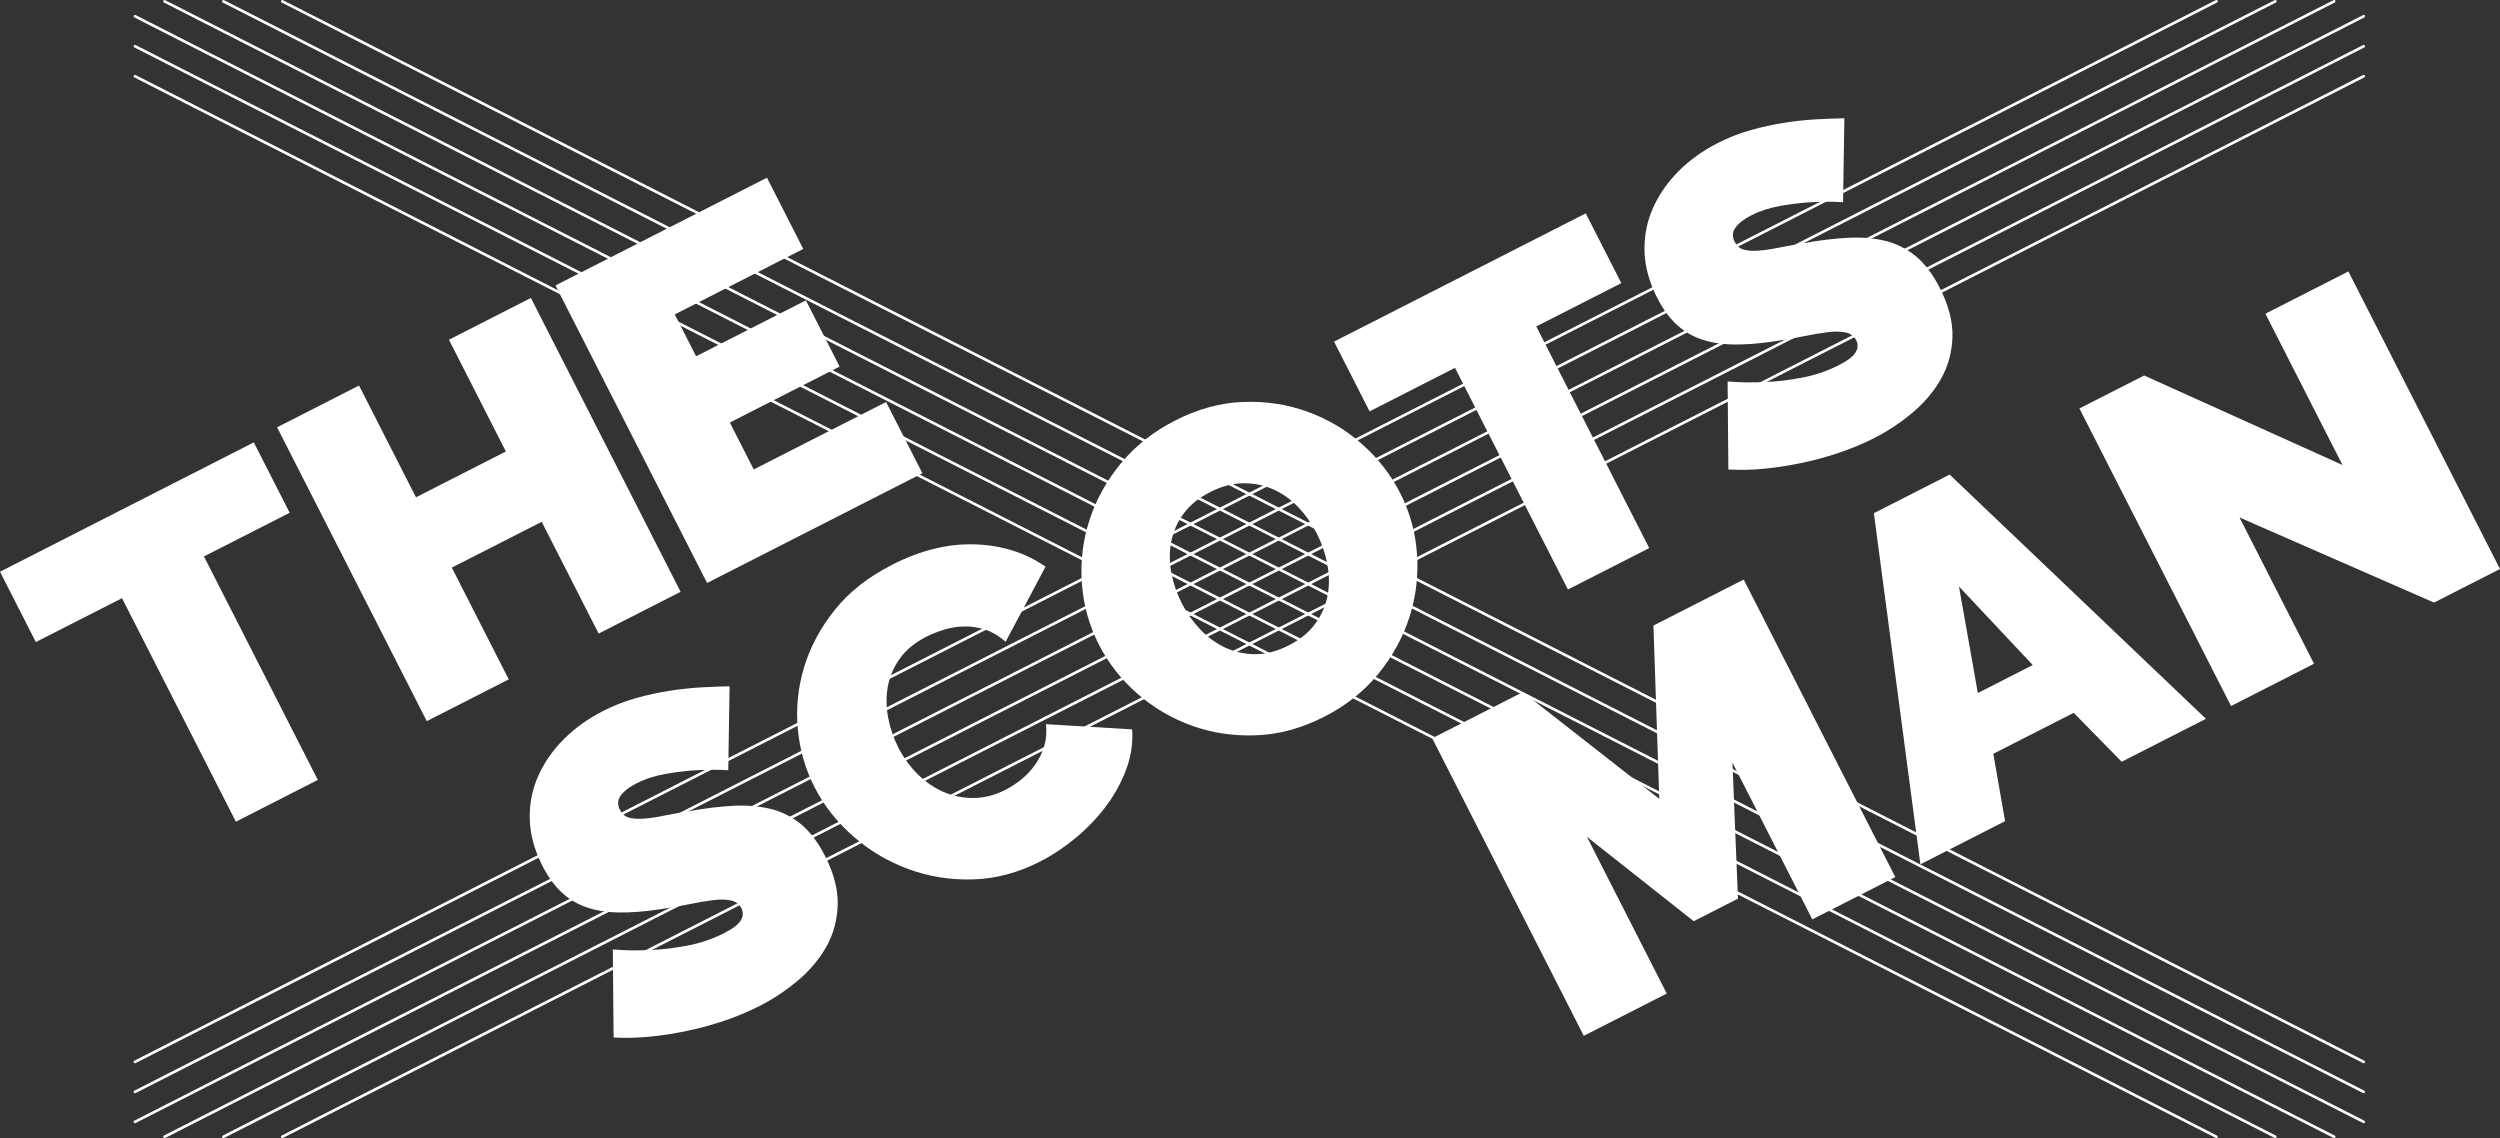
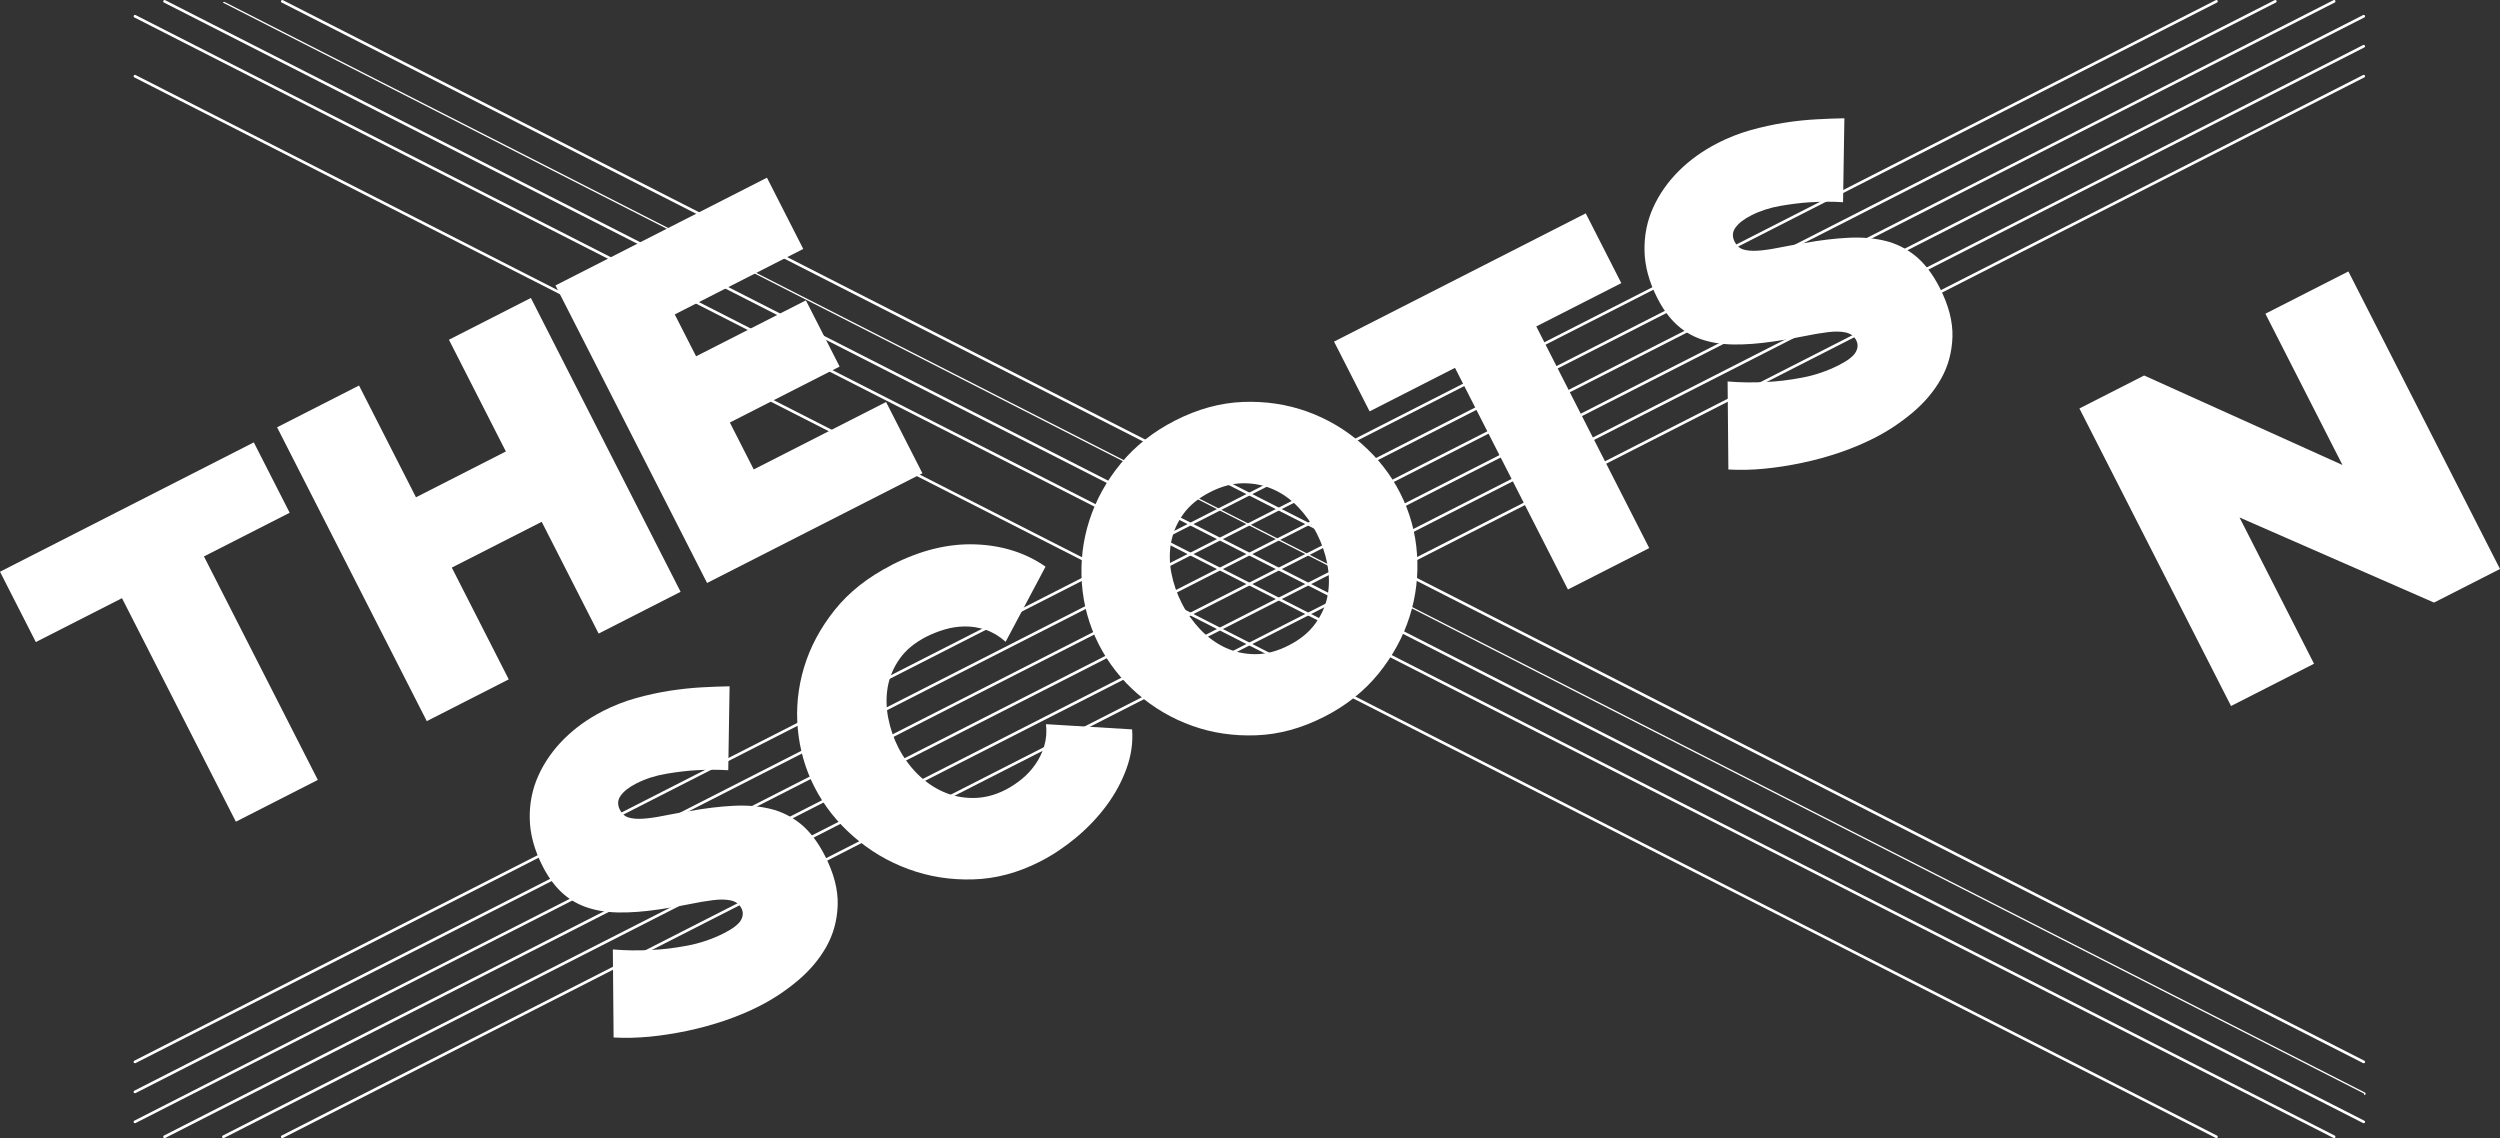
<svg xmlns="http://www.w3.org/2000/svg" id="b" viewBox="0 0 748.61 340.8">
  <rect x="0" y="0" width="748.61" height="340.8" fill="#333333" stroke="none" />
  <defs>
    <style>.d{fill:#fff;stroke-width:0px;}</style>
  </defs>
  <g id="c">
    <path class="d" d="M180.45,212.96c3.25-1.65,6.56-2.95,9.96-3.91,3.39-.94,6.76-1.68,10.12-2.21,3.34-.51,6.55-.85,9.61-1.02,3.06-.17,5.84-.27,8.33-.31l-.4,25.13c-3.24-.2-6.48-.19-9.74.01-2.74.16-5.73.52-8.96,1.08-3.22.55-6.17,1.51-8.83,2.87-2.16,1.1-3.72,2.31-4.66,3.63-.96,1.31-1.04,2.74-.24,4.3.58,1.14,1.43,1.9,2.56,2.26,1.12.35,2.55.48,4.28.37,1.73-.11,3.75-.38,6.09-.86,2.33-.47,4.99-.94,7.98-1.44,4.7-.84,9.07-1.37,13.11-1.57,4.04-.2,7.74.11,11.09.93,3.34.82,6.37,2.35,9.09,4.57,2.71,2.24,5.11,5.4,7.2,9.5,2.67,5.24,3.94,10.14,3.8,14.7-.14,4.55-1.28,8.72-3.38,12.48-2.12,3.76-4.97,7.14-8.52,10.13-3.56,3-7.37,5.54-11.45,7.62-3.24,1.65-6.69,3.1-10.35,4.35-3.67,1.25-7.42,2.28-11.25,3.09-3.83.81-7.61,1.4-11.35,1.77-3.74.35-7.35.44-10.8.24l-.23-26.36c3.83.32,7.68.37,11.55.15,3.28-.12,6.87-.56,10.74-1.29,3.87-.73,7.55-1.98,11.05-3.76,2.67-1.36,4.33-2.65,5.02-3.88.69-1.22.73-2.41.15-3.56-.62-1.22-1.67-2-3.15-2.33-1.49-.33-3.3-.36-5.46-.08-2.16.28-4.6.69-7.3,1.25-2.7.56-5.63,1.06-8.74,1.51-4.58.68-8.67.98-12.27.91-3.6-.07-6.81-.61-9.62-1.6-2.81-.99-5.27-2.5-7.4-4.51-2.13-2.01-4-4.61-5.63-7.81-2.46-4.83-3.74-9.55-3.82-14.15-.1-4.6.77-8.9,2.6-12.94,1.82-4.02,4.39-7.68,7.69-10.97,3.31-3.28,7.16-6.05,11.57-8.29Z" />
    <path class="d" d="M267.06,169.14c8.57-4.37,16.89-6.41,24.94-6.13,8.05.28,15.08,2.5,21.08,6.67l-11.95,22.5c-1.92-1.71-3.92-2.9-6-3.6-2.08-.69-4.17-1.02-6.25-.99-2.08.02-4.1.33-6.06.92-1.94.59-3.76,1.3-5.43,2.15-3.49,1.78-6.16,3.99-8.01,6.63-1.86,2.65-3.03,5.47-3.56,8.47-.51,3-.46,6.07.15,9.22.61,3.15,1.61,6.07,2.98,8.77,1.55,3.04,3.48,5.72,5.81,8.04,2.34,2.32,4.92,4.1,7.76,5.34,2.82,1.24,5.84,1.85,9.02,1.82,3.18-.02,6.36-.83,9.53-2.44,1.66-.85,3.27-1.91,4.83-3.17,1.56-1.25,2.93-2.73,4.11-4.42,1.19-1.68,2.08-3.54,2.68-5.54.61-2,.78-4.18.53-6.53l25.78,1.56c.3,3.88-.25,7.78-1.66,11.69-1.42,3.92-3.41,7.62-5.99,11.09-2.57,3.48-5.61,6.68-9.1,9.6-3.49,2.9-7.11,5.32-10.86,7.22-6.58,3.35-13.23,5.13-20.01,5.32-6.76.2-13.2-.82-19.32-3.07-6.13-2.24-11.65-5.53-16.56-9.83-4.93-4.31-8.8-9.24-11.64-14.81-2.71-5.32-4.37-11.08-4.96-17.28-.58-6.2.03-12.35,1.85-18.44,1.82-6.09,4.88-11.82,9.16-17.2,4.28-5.37,9.99-9.89,17.14-13.53Z" />
    <path class="d" d="M407.75,132.91c4.84,4.24,8.68,9.15,11.51,14.72,2.92,5.73,4.61,11.82,5.05,18.25.45,6.44-.29,12.69-2.22,18.78-1.93,6.08-5.03,11.77-9.3,17.05-4.29,5.28-9.72,9.59-16.28,12.93-6.74,3.43-13.5,5.29-20.29,5.54-6.78.26-13.18-.68-19.2-2.83-6.01-2.14-11.47-5.32-16.34-9.55-4.88-4.22-8.76-9.16-11.64-14.81-2.92-5.73-4.62-11.84-5.08-18.31-.46-6.47.28-12.76,2.25-18.88,1.97-6.1,5.1-11.78,9.41-17.02,4.3-5.23,9.73-9.53,16.31-12.88,6.74-3.43,13.5-5.28,20.28-5.54,6.78-.25,13.2.71,19.23,2.89,6.05,2.18,11.48,5.4,16.32,9.65ZM397.44,168.81c-.62-3.18-1.68-6.21-3.14-9.08-1.5-2.95-3.37-5.58-5.59-7.91-2.23-2.32-4.74-4.09-7.5-5.31-2.78-1.22-5.75-1.82-8.94-1.8-3.18.03-6.48.9-9.89,2.64-3.49,1.78-6.18,3.97-8.05,6.58-1.87,2.6-3.08,5.42-3.64,8.43-.56,3.03-.53,6.1.07,9.25.61,3.15,1.65,6.15,3.11,9.02,1.5,2.95,3.37,5.58,5.59,7.91,2.23,2.32,4.73,4.12,7.47,5.4,2.76,1.28,5.73,1.94,8.93,1.95,3.21.02,6.56-.86,10.05-2.64,3.49-1.78,6.19-4.01,8.07-6.68,1.89-2.67,3.1-5.49,3.61-8.49.52-3,.46-6.09-.17-9.28" />
    <polygon class="d" points="474.84 63.89 485.49 84.78 460.03 97.75 493.85 164.12 469.51 176.52 435.69 110.15 410.12 123.18 399.47 102.29 474.84 63.89" />
    <path class="d" d="M514.27,42.87c3.25-1.65,6.56-2.95,9.96-3.91,3.39-.94,6.76-1.68,10.11-2.21,3.36-.53,6.56-.86,9.62-1.02,3.06-.17,5.84-.27,8.33-.31l-.4,25.13c-3.24-.2-6.48-.19-9.74.01-2.74.16-5.73.52-8.96,1.08-3.23.56-6.17,1.51-8.82,2.87-2.17,1.1-3.73,2.32-4.68,3.63-.96,1.31-1.04,2.74-.24,4.3.58,1.14,1.43,1.9,2.56,2.26,1.12.35,2.55.48,4.28.37,1.73-.11,3.75-.38,6.08-.85,2.34-.47,4.99-.94,7.99-1.45,4.7-.84,9.07-1.37,13.11-1.57,4.04-.2,7.74.11,11.09.93,3.34.82,6.37,2.35,9.09,4.57,2.72,2.24,5.11,5.4,7.2,9.5,2.67,5.24,3.94,10.14,3.8,14.7-.15,4.56-1.28,8.72-3.39,12.49-2.11,3.75-4.96,7.13-8.51,10.13-3.56,3-7.37,5.54-11.44,7.61-3.25,1.65-6.7,3.11-10.36,4.36-3.67,1.25-7.42,2.28-11.25,3.09-3.83.81-7.62,1.41-11.35,1.77-3.75.36-7.35.44-10.8.24l-.23-26.36c3.83.32,7.68.37,11.55.15,3.28-.12,6.87-.56,10.74-1.29,3.87-.73,7.55-1.98,11.05-3.76,2.67-1.36,4.33-2.65,5.02-3.88.69-1.22.74-2.41.15-3.56-.62-1.22-1.67-2-3.15-2.33-1.49-.33-3.3-.36-5.46-.08-2.16.28-4.6.69-7.3,1.25-2.7.56-5.63,1.06-8.74,1.51-4.58.68-8.67.98-12.27.91-3.6-.07-6.81-.61-9.62-1.6-2.81-.99-5.27-2.5-7.4-4.51-2.13-2.01-4-4.61-5.63-7.81-2.46-4.83-3.74-9.55-3.82-14.15-.1-4.6.77-8.9,2.6-12.94,1.82-4.02,4.39-7.68,7.69-10.97,3.31-3.28,7.16-6.05,11.57-8.29Z" />
    <polygon class="d" points="76 132.47 86.74 153.54 61.07 166.62 95.17 233.54 70.63 246.05 36.53 179.12 10.73 192.26 0 171.2 76 132.47" />
    <polygon class="d" points="134.43 101.73 151.48 135.19 124.56 148.91 107.51 115.44 82.97 127.95 100.02 161.41 110.75 182.47 127.8 215.94 152.34 203.43 135.29 169.97 136.54 169.33 161.08 156.83 162.21 156.25 179.26 189.72 203.8 177.21 186.75 143.75 176.02 122.68 158.97 89.22 134.43 101.73" />
    <polygon class="d" points="229.66 53.21 240.53 74.54 202.05 94.15 208.44 106.69 241.32 89.94 251.42 109.77 218.55 126.52 225.7 140.57 265.33 120.38 276.21 141.72 211.73 174.57 166.33 85.47 229.66 53.21" />
-     <polygon class="d" points="522.14 173.54 567.54 262.64 542.68 275.3 518.77 228.36 520.42 269.1 507.17 275.85 475.19 250.57 499.1 297.51 474.25 310.17 428.86 221.07 456 207.24 496.86 239.22 495.11 187.31 522.14 173.54" />
-     <path class="d" d="M583.81,142.11l76.75,73.13-25.24,12.86-14.36-14.65-24.08,12.27,3.53,20.17-25.36,12.92-13.93-105.14,22.69-11.56ZM592.25,207.52l16.44-8.38-22.09-23.52,5.65,31.89" />
    <polygon class="d" points="703.21 81.28 748.61 170.38 728.85 180.44 670.61 154.95 692.92 198.75 668.07 211.41 622.67 122.31 642.05 112.44 701.44 139.24 678.36 93.94 703.21 81.28" />
    <path class="d" d="M707.8,318.38c-.06,0-.12-.01-.18-.04L84.34.76c-.2-.1-.27-.34-.17-.54.1-.2.34-.27.54-.17l623.29,317.58c.2.1.27.34.17.54-.07.14-.21.22-.36.22Z" />
-     <path class="d" d="M707.8,327.36c-.06,0-.12-.01-.18-.04L66.71.76c-.2-.1-.27-.34-.17-.54s.34-.27.54-.17l640.91,326.56c.2.1.27.34.17.54-.07.14-.21.22-.36.22Z" />
+     <path class="d" d="M707.8,327.36c-.06,0-.12-.01-.18-.04L66.71.76s.34-.27.54-.17l640.91,326.56c.2.1.27.34.17.54-.07.14-.21.22-.36.22Z" />
    <path class="d" d="M707.8,336.34c-.06,0-.12-.01-.18-.04L49.09.76c-.2-.1-.27-.34-.17-.54.1-.2.34-.27.54-.17l658.53,335.54c.2.1.27.34.17.54-.07.14-.21.22-.36.22Z" />
    <path class="d" d="M698.94,340.8c-.06,0-.12-.01-.18-.04L40.23,5.22c-.2-.1-.27-.34-.17-.54s.34-.28.54-.17l658.53,335.54c.2.1.27.34.17.54-.07.14-.21.22-.36.22Z" />
-     <path class="d" d="M681.32,340.8c-.06,0-.12-.01-.18-.04L40.23,14.2c-.2-.1-.27-.34-.17-.54s.34-.28.54-.17l640.91,326.56c.2.1.27.34.17.54-.07.14-.21.22-.36.22Z" />
    <path class="d" d="M663.7,340.8c-.06,0-.12-.01-.18-.04L40.23,23.18c-.2-.1-.27-.34-.17-.54s.34-.28.54-.17l623.28,317.58c.2.1.27.34.17.54-.07.14-.21.22-.36.22Z" />
    <path class="d" d="M40.41,318.38c-.15,0-.29-.08-.36-.22-.1-.2-.02-.44.17-.54L663.52.04c.2-.1.44-.02.54.17s.02.44-.17.54L40.59,318.34c-.06.03-.12.04-.18.04Z" />
    <path class="d" d="M40.41,327.36c-.15,0-.29-.08-.36-.22-.1-.2-.02-.44.17-.54L681.14.04c.2-.1.44-.02.54.17.1.2.02.44-.17.54L40.59,327.32c-.06.03-.12.04-.18.04Z" />
    <path class="d" d="M40.41,336.34c-.15,0-.29-.08-.36-.22-.1-.2-.02-.44.17-.54L698.76.04c.2-.1.44-.02.54.17.1.2.02.44-.17.54L40.59,336.29c-.06.03-.12.04-.18.04Z" />
    <path class="d" d="M49.27,340.8c-.15,0-.29-.08-.36-.22-.1-.2-.02-.44.17-.54L707.62,4.51c.2-.1.44-.02.54.17.1.2.02.44-.17.54L49.46,340.76c-.06.03-.12.04-.18.04Z" />
    <path class="d" d="M66.9,340.8c-.15,0-.29-.08-.36-.22-.1-.2-.02-.44.17-.54L707.62,13.49c.2-.1.44-.02.54.17.1.2.02.44-.17.54L67.08,340.76c-.06.03-.12.04-.18.04Z" />
    <path class="d" d="M84.52,340.8c-.15,0-.29-.08-.36-.22-.1-.2-.02-.44.17-.54L707.62,22.46c.2-.1.44-.02.54.17.1.2.02.44-.17.54L84.7,340.76c-.06.03-.12.04-.18.04Z" />
  </g>
</svg>